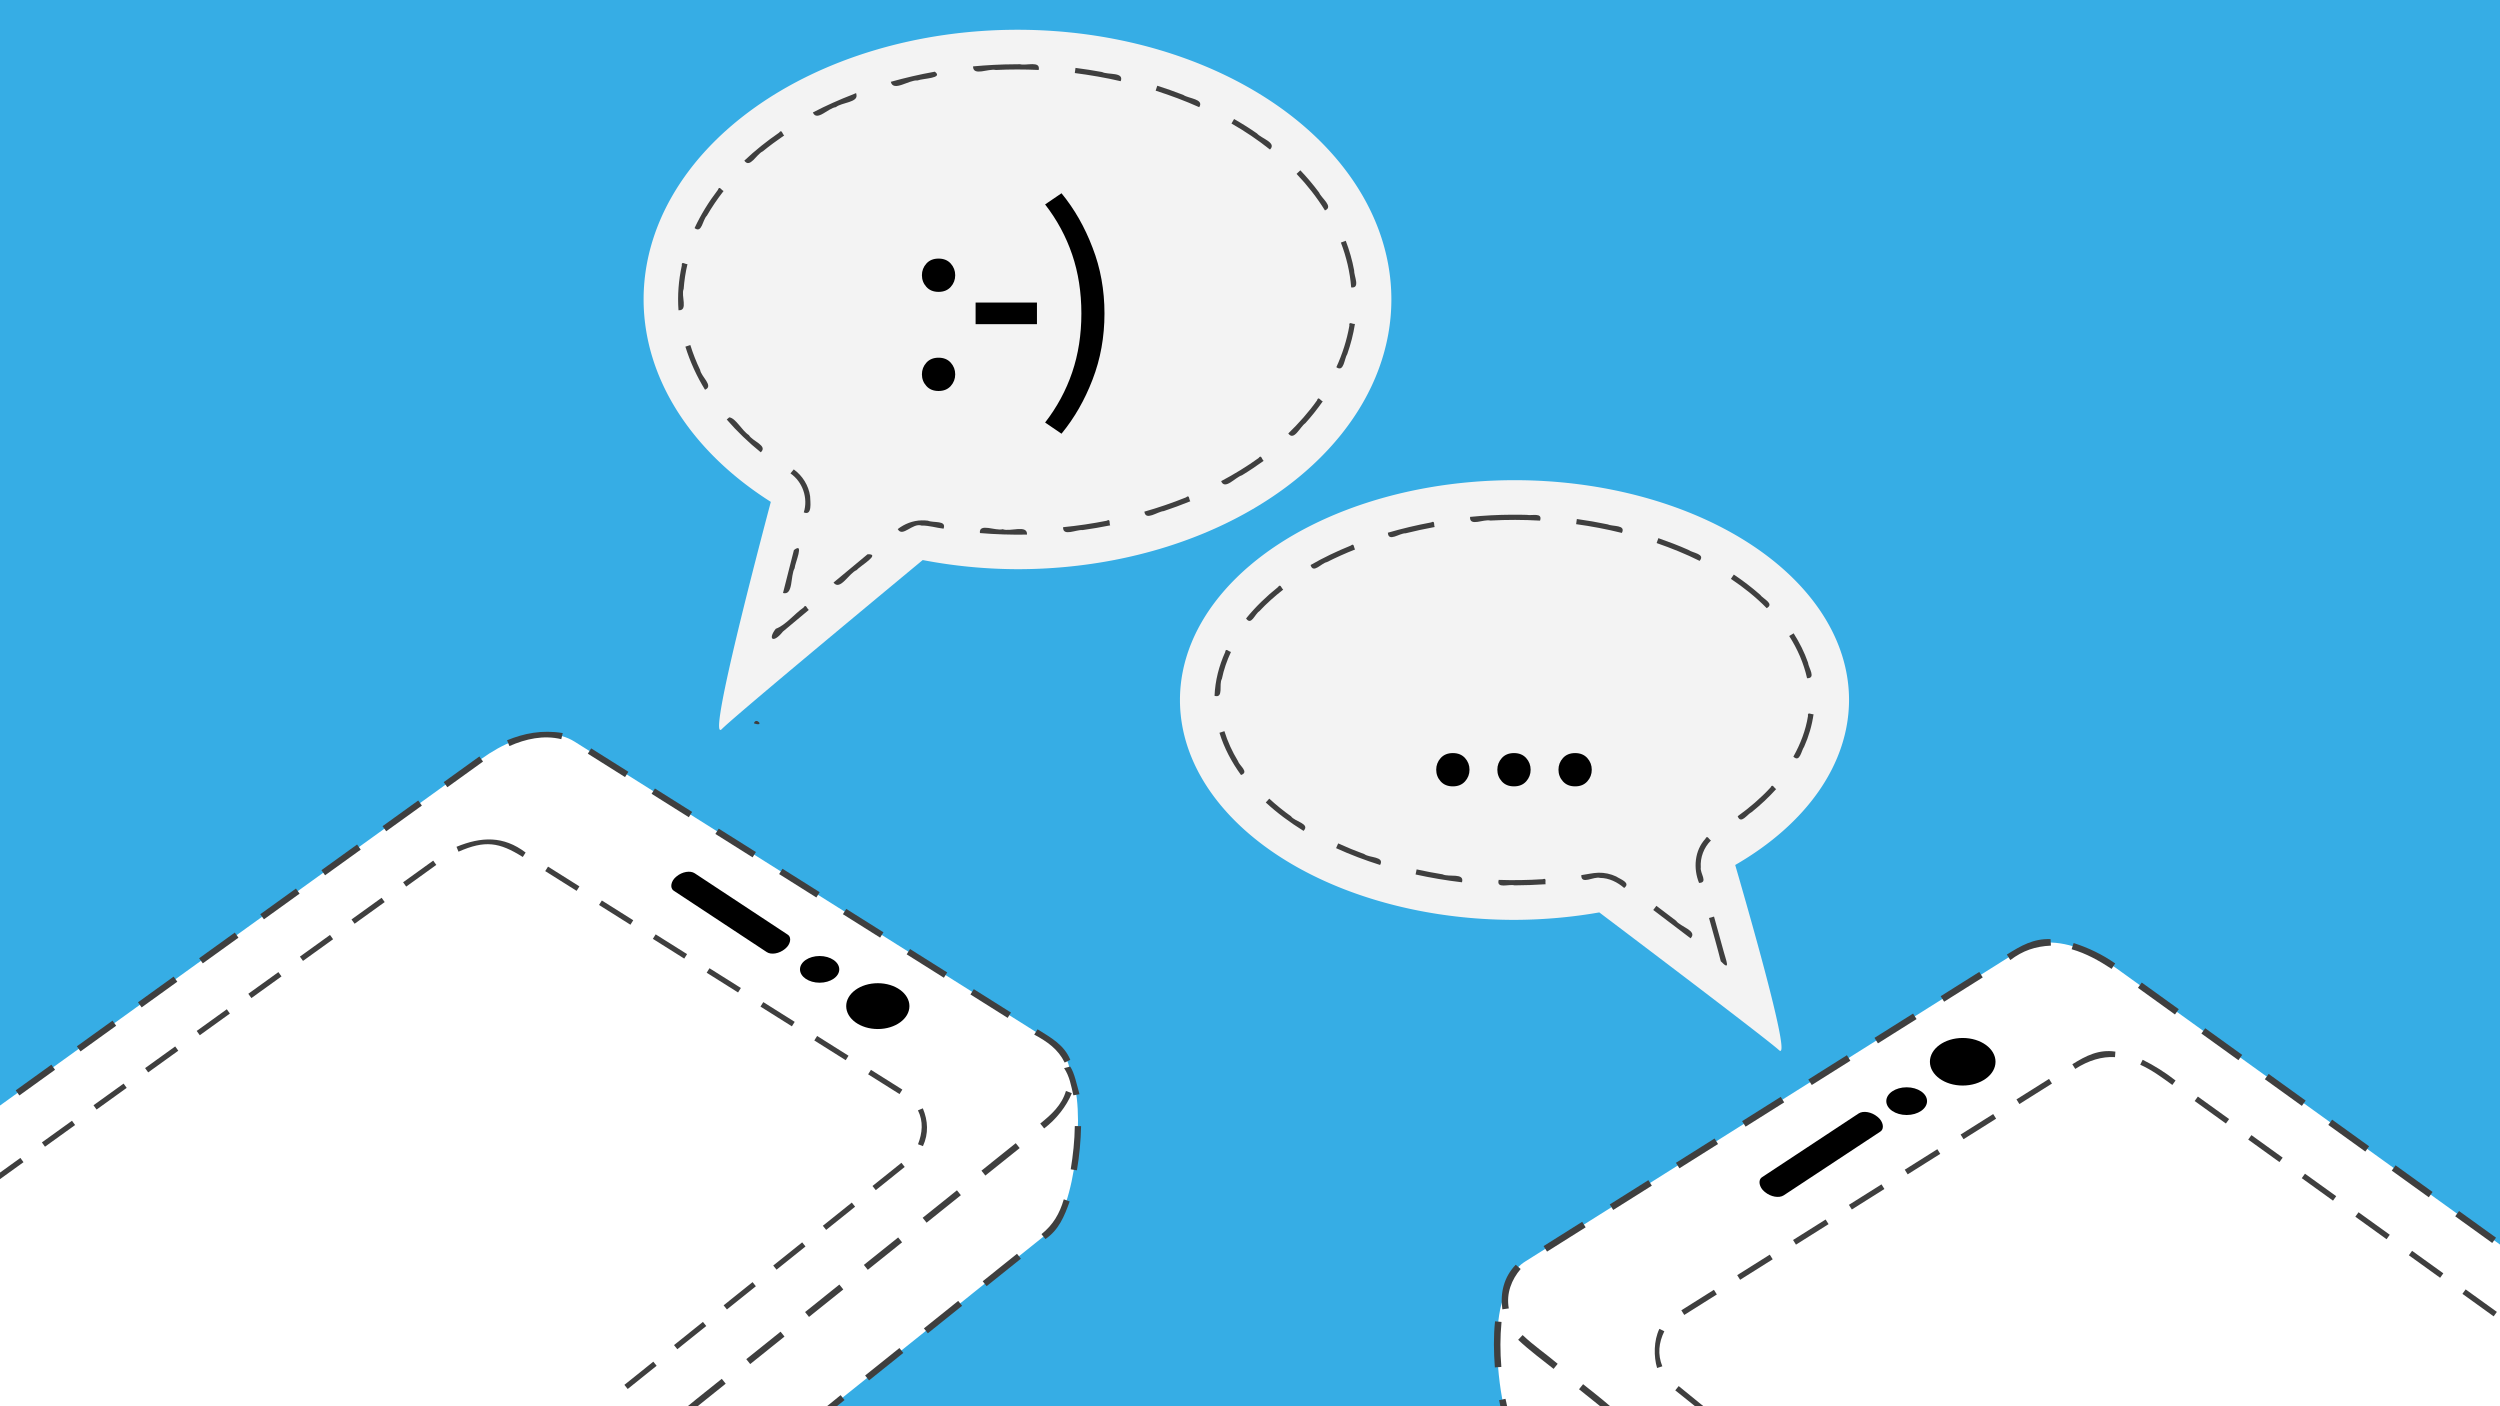
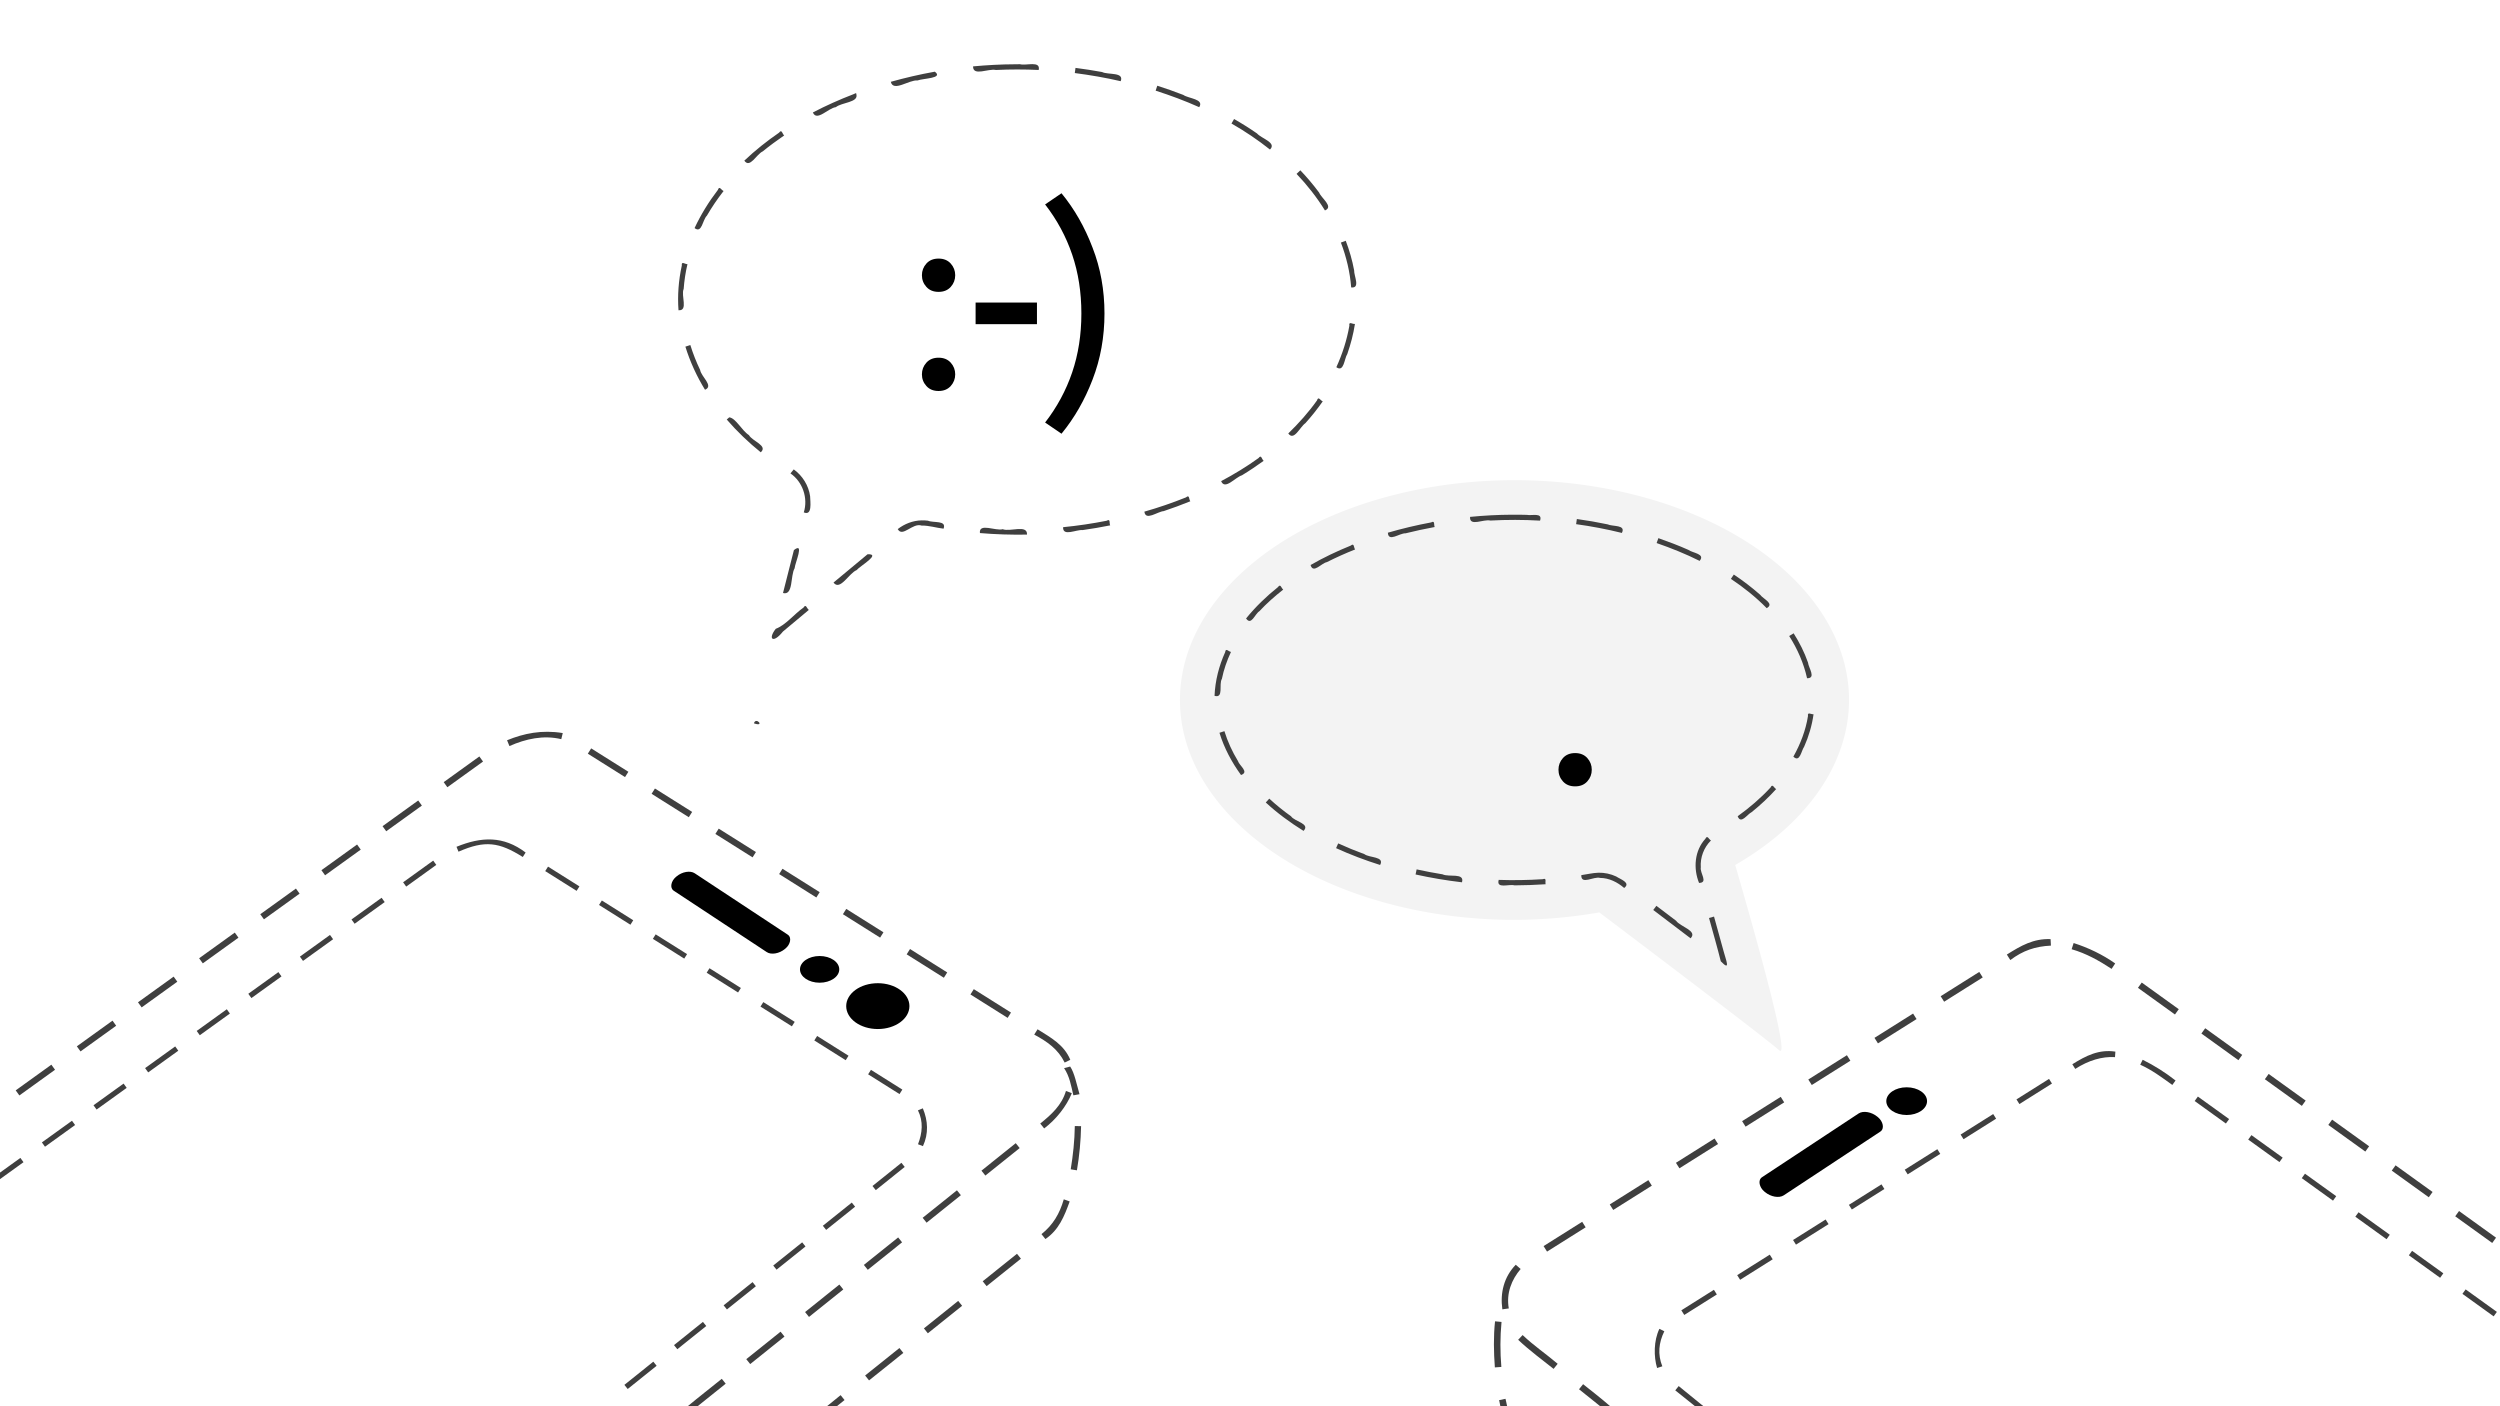
<svg xmlns="http://www.w3.org/2000/svg" xmlns:ns1="http://www.inkscape.org/namespaces/inkscape" xmlns:ns2="http://sodipodi.sourceforge.net/DTD/sodipodi-0.dtd" width="1920" height="1080" viewBox="0 0 1920 1080" id="svg2" version="1.1" ns1:version="0.91 r13725" ns2:docname="telegram-header-clean.svg">
  <defs id="defs4" />
  <ns2:namedview id="base" pagecolor="#ffffff" bordercolor="#666666" borderopacity="1.0" ns1:pageopacity="0.0" ns1:pageshadow="2" ns1:zoom="0.125" ns1:cx="1297.9871" ns1:cy="537.71621" ns1:document-units="px" ns1:current-layer="layer2" showgrid="false" units="px" ns1:object-nodes="true" ns1:window-width="1861" ns1:window-height="1176" ns1:window-x="59" ns1:window-y="24" ns1:window-maximized="1" ns1:snap-global="false" />
  <g ns1:groupmode="layer" id="layer2" ns1:label="Layer 1">
-     <rect transform="translate(0,27.638)" style="display:inline;color:#000000;clip-rule:nonzero;overflow:visible;visibility:visible;opacity:1;isolation:auto;mix-blend-mode:normal;color-interpolation:sRGB;color-interpolation-filters:linearRGB;solid-color:#000000;solid-opacity:1;fill:#36ade5;fill-opacity:1;fill-rule:evenodd;stroke:none;stroke-width:2;stroke-linecap:square;stroke-linejoin:miter;stroke-miterlimit:4;stroke-dasharray:16, 16;stroke-dashoffset:0;stroke-opacity:1;color-rendering:auto;image-rendering:auto;shape-rendering:auto;text-rendering:auto;enable-background:accumulate" id="rect4147" width="1920" height="1080" x="0" y="-27.638" ns1:export-xdpi="45" ns1:export-ydpi="45" />
    <g id="g4526">
-       <path id="path4756" d="M 781.428 22.857 A 287.143 207.143 0 0 0 494.285 230 A 287.143 207.143 0 0 0 591.99 385.438 C 573.578 455.047 544.261 570.024 554.285 560 C 563.551 550.734 649.214 479.409 708.645 430.115 A 287.143 207.143 0 0 0 781.428 437.143 A 287.143 207.143 0 0 0 1068.572 230 A 287.143 207.143 0 0 0 781.428 22.857 z " style="color:#000000;clip-rule:nonzero;display:inline;overflow:visible;visibility:visible;opacity:1;isolation:auto;mix-blend-mode:normal;color-interpolation:sRGB;color-interpolation-filters:linearRGB;solid-color:#000000;solid-opacity:1;fill:#f3f3f3;fill-opacity:1;fill-rule:evenodd;stroke:none;stroke-width:4;stroke-linecap:square;stroke-linejoin:miter;stroke-miterlimit:4;stroke-dasharray:32, 32;stroke-dashoffset:0;stroke-opacity:1;color-rendering:auto;image-rendering:auto;shape-rendering:auto;text-rendering:auto;enable-background:accumulate" />
      <path d="m 733.599,287.495 q 0,5.151 -3.434,8.967 -3.434,3.816 -9.348,3.816 -5.914,0 -9.348,-3.816 -3.434,-3.816 -3.434,-8.967 0,-5.151 3.434,-8.967 3.434,-3.816 9.348,-3.816 5.914,0 9.348,3.816 3.434,3.816 3.434,8.967 z m 0,-76.12 q 0,5.151 -3.434,8.967 -3.434,3.816 -9.348,3.816 -5.914,0 -9.348,-3.816 -3.434,-3.816 -3.434,-8.967 0,-5.151 3.434,-8.967 3.434,-3.816 9.348,-3.816 5.914,0 9.348,3.816 3.434,3.816 3.434,8.967 z" style="font-style:normal;font-variant:normal;font-weight:normal;font-stretch:normal;font-size:medium;line-height:125%;font-family:Ubuntu;-inkscape-font-specification:Ubuntu;letter-spacing:0px;word-spacing:0px;fill:#000000;fill-opacity:1;stroke:none;stroke-width:1px;stroke-linecap:butt;stroke-linejoin:miter;stroke-opacity:1" id="path4456" ns1:connector-curvature="0" />
      <path d="m 749.261,232.361 47.122,0 0,16.598 -47.122,0 0,-16.598 z" style="font-style:normal;font-variant:normal;font-weight:normal;font-stretch:normal;font-size:medium;line-height:125%;font-family:Ubuntu;-inkscape-font-specification:Ubuntu;letter-spacing:0px;word-spacing:0px;fill:#000000;fill-opacity:1;stroke:none;stroke-width:1px;stroke-linecap:butt;stroke-linejoin:miter;stroke-opacity:1" id="path4458" ns1:connector-curvature="0" />
      <path d="m 830.499,240.755 q 0,-24.419 -7.059,-45.214 -7.059,-20.795 -20.795,-38.537 l 12.591,-8.585 q 14.881,18.124 23.847,41.78 9.157,23.466 9.157,50.556 0,27.09 -9.157,50.747 -8.967,23.466 -23.847,41.589 l -12.591,-8.585 q 13.736,-17.742 20.795,-38.537 7.059,-20.795 7.059,-45.214 z" style="font-style:normal;font-variant:normal;font-weight:normal;font-stretch:normal;font-size:medium;line-height:125%;font-family:Ubuntu;-inkscape-font-specification:Ubuntu;letter-spacing:0px;word-spacing:0px;fill:#000000;fill-opacity:1;stroke:none;stroke-width:1px;stroke-linecap:butt;stroke-linejoin:miter;stroke-opacity:1" id="path4460" ns1:connector-curvature="0" />
      <path style="color:#000000;font-style:normal;font-variant:normal;font-weight:normal;font-stretch:normal;font-size:medium;line-height:normal;font-family:sans-serif;text-indent:0;text-align:start;text-decoration:none;text-decoration-line:none;text-decoration-style:solid;text-decoration-color:#000000;letter-spacing:normal;word-spacing:normal;text-transform:none;direction:ltr;block-progression:tb;writing-mode:lr-tb;baseline-shift:baseline;text-anchor:start;white-space:normal;clip-rule:nonzero;display:inline;overflow:visible;visibility:visible;opacity:1;isolation:auto;mix-blend-mode:normal;color-interpolation:sRGB;color-interpolation-filters:linearRGB;solid-color:#000000;solid-opacity:1;fill:#3f3f3f;fill-opacity:1;fill-rule:evenodd;stroke:none;stroke-width:4;stroke-linecap:square;stroke-linejoin:miter;stroke-miterlimit:4;stroke-dasharray:32, 32;stroke-dashoffset:0;stroke-opacity:1;color-rendering:auto;image-rendering:auto;shape-rendering:auto;text-rendering:auto;enable-background:accumulate" d="m 779.447,49.365 c -10.73,0.03 -21.451,0.639 -32.135,1.615 -0.101,7.889 11.847,1.435 17.554,2.775 10.944,-0.533 21.915,-0.54 32.86,-0.011 1.579,-7.381 -9.566,-3.098 -14.318,-4.418 -1.269,0.085 -2.754,-0.058 -3.961,0.039 z m 45.992,6.738 c 11.839,1.541 23.622,3.559 35.254,6.26 2.871,-7.258 -9.739,-4.718 -14.301,-7.051 -6.772,-1.245 -13.58,-2.275 -20.406,-3.172 -0.182,1.321 -0.365,2.642 -0.547,3.963 z M 717.43,55.143 c -11.214,2.018 -22.319,4.619 -33.295,7.676 1.889,8.103 14.057,-1.661 20.57,-1.041 4.414,-1.674 20.085,-1.554 13.261,-6.728 l -0.537,0.094 z m 170.105,14.494 c 11.368,3.638 22.573,7.804 33.467,12.688 3.972,-6.379 -8.073,-6.508 -12.274,-9.449 -6.561,-2.58 -13.233,-4.87 -19.941,-7.037 -0.417,1.266 -0.835,2.533 -1.252,3.799 z m -232.072,2.713 c -10.638,4.097 -21.076,8.729 -31.176,14.02 2.983,7.256 11.761,-3.362 17.639,-4.077 4.617,-3.694 17.304,-3.569 15.798,-9.657 0.078,-2.006 -1.383,-0.477 -2.262,-0.285 z M 945.781,94.875 c 10.349,5.886 20.236,12.58 29.559,19.984 5.456,-5.313 -6.618,-8.462 -9.955,-12.37 -5.705,-3.952 -11.587,-7.654 -17.619,-11.087 -0.662,1.158 -1.323,2.315 -1.985,3.473 z m -347.463,7.02 c -9.412,6.484 -18.393,13.614 -26.681,21.488 4.344,6.236 9.281,-4.982 14.235,-7.172 5.249,-4.342 10.792,-8.31 16.384,-12.193 -1.469,-1.054 -1.739,-5.178 -3.938,-2.122 z m 397.438,31.652 c 8.194,8.586 15.56,17.979 21.808,28.074 6.913,-2.822 -2.68,-9.309 -4.464,-13.707 -4.464,-5.991 -9.276,-11.725 -14.446,-17.119 -0.966,0.917 -1.932,1.834 -2.898,2.752 z m -444.426,12.303 c -6.981,9.097 -13.04,18.916 -17.898,29.306 5.696,4.432 6.097,-6.301 9.455,-9.51 3.827,-6.612 8.134,-12.943 12.836,-18.963 -1.718,-0.561 -3.219,-4.407 -4.393,-0.834 z m 478.469,40.439 c 4.217,11.041 6.992,22.659 7.904,34.453 7.257,0.837 2.128,-8.691 2.263,-13.175 -1.441,-7.73 -3.626,-15.319 -6.425,-22.666 -1.248,0.463 -2.495,0.926 -3.743,1.388 z m -506.166,17.627 c -2.465,11.252 -3.394,22.86 -2.542,34.354 7.697,0.565 1.717,-11.202 3.967,-16.367 0.475,-6.412 1.427,-12.791 2.918,-19.047 -1.794,0.203 -4.761,-2.679 -4.343,1.06 z m 512.691,46.225 c -1.92,10.998 -5.367,21.711 -10.008,31.859 5.892,4.243 6.014,-6.449 8.435,-10.195 2.603,-7.484 4.63,-15.182 5.84,-23.015 -1.778,0.322 -4.925,-2.349 -4.268,1.351 z m -509.947,16.086 c 3.597,11.612 8.709,22.744 15.064,33.101 7.001,-2.859 -2.965,-9.979 -3.745,-15.243 -2.991,-6.161 -5.483,-12.562 -7.518,-19.101 -1.267,0.414 -2.535,0.828 -3.802,1.243 z m 485.082,41.293 c -6.504,9.157 -14.027,17.55 -22.065,25.381 4.431,6.147 8.984,-5.106 13.138,-7.892 4.792,-5.306 9.233,-10.927 13.344,-16.776 -1.734,-0.514 -3.339,-4.317 -4.416,-0.713 z m -453.318,14.689 c 7.931,9.151 16.696,17.576 26.133,25.164 5.703,-5.157 -6.583,-8.525 -9.079,-13.199 -5.41,-3.4 -10.095,-13.126 -15.152,-13.658 l -1.086,0.966 -0.816,0.726 z m 408.424,29.584 c -9.142,6.572 -18.773,12.446 -28.719,17.717 2.839,7.177 10.853,-2.991 15.969,-4.483 5.723,-3.455 11.247,-7.226 16.685,-11.112 -1.468,-1.054 -1.737,-5.178 -3.935,-2.123 z m -359.49,11.789 c 9.417,6.468 13.665,19.068 10.232,29.939 6.706,2.821 4.977,-7.989 4.863,-12.412 -1.133,-8.227 -5.851,-15.776 -12.564,-20.623 -0.844,1.032 -1.687,2.064 -2.531,3.096 z m 303.773,18.408 c -10.458,4.201 -21.132,7.868 -31.971,10.957 0.921,7.353 9.908,0.006 14.871,-0.421 6.898,-2.268 13.688,-4.846 20.426,-7.547 -1.179,-1.37 -0.471,-5.442 -3.326,-2.989 z m -60.949,17.945 c -11.06,2.179 -22.224,3.84 -33.443,4.946 -0.336,7.451 10.037,1.709 15.089,2.208 7.062,-0.977 14.086,-2.212 21.077,-3.607 -0.909,-1.561 0.532,-5.437 -2.723,-3.547 z m -142.158,-0.295 c -6.624,0.153 -13.071,2.655 -18.285,6.7 3.65,6.766 11.433,-5.09 18.348,-2.699 5.711,-0.108 11.21,1.738 16.85,2.383 2.537,-6.672 -7.728,-4.248 -11.971,-6.128 -1.637,-0.22 -3.291,-0.304 -4.942,-0.256 z m 44.842,9.754 c 12.019,1.012 24.092,1.394 36.152,1.189 0.479,-8.086 -13.078,-1.87 -18.676,-4.174 -5.127,1.648 -18.462,-5.154 -17.476,2.985 z m -142.867,13.082 c -2.838,10.976 -5.619,21.967 -8.371,32.965 8.051,2.138 5.552,-13.31 8.924,-19.025 0.235,-3.953 7.866,-20.568 -0.553,-13.94 z m 56.572,3.193 c -8.716,7.245 -17.438,14.485 -26.15,21.732 5.008,6.715 11.913,-7.254 17.748,-9.55 2.522,-3.167 19.276,-12.615 8.402,-12.182 z m -49.195,40.945 c -7.205,5.005 -13.617,13.431 -21.316,16.301 -6.282,7.981 -2.058,11.619 5.52,2.123 6.632,-5.547 13.264,-11.092 19.895,-16.639 -1.551,-0.925 -2.167,-5.013 -4.1,-1.785 z m -38.08,88.9 c 8.823,3.145 1.551,-5.364 0,0 z" id="path4858" ns1:connector-curvature="0" />
    </g>
    <g id="g4533">
      <path ns1:connector-curvature="0" style="color:#000000;clip-rule:nonzero;display:inline;overflow:visible;visibility:visible;opacity:1;isolation:auto;mix-blend-mode:normal;color-interpolation:sRGB;color-interpolation-filters:linearRGB;solid-color:#000000;solid-opacity:1;fill:#f3f3f3;fill-opacity:1;fill-rule:evenodd;stroke:none;stroke-width:4;stroke-linecap:square;stroke-linejoin:miter;stroke-miterlimit:4;stroke-dasharray:32, 32;stroke-dashoffset:0;stroke-opacity:1;color-rendering:auto;image-rendering:auto;shape-rendering:auto;text-rendering:auto;enable-background:accumulate" d="m 1163.135,368.777 a 256.927,168.84 0 0 1 256.927,168.84 256.927,168.84 0 0 1 -87.424,126.696 c 16.474,56.738 42.707,150.455 33.737,142.284 -8.291,-7.552 -84.94,-65.689 -138.116,-105.868 a 256.927,168.84 0 0 1 -65.124,5.728 A 256.927,168.84 0 0 1 906.207,537.617 256.927,168.84 0 0 1 1163.135,368.777 Z" id="path4767" />
-       <path d="m 1128.578,591.147 q 0,5.151 -3.434,8.967 -3.434,3.816 -9.348,3.816 -5.914,0 -9.348,-3.816 -3.434,-3.816 -3.434,-8.967 0,-5.151 3.434,-8.967 3.434,-3.816 9.348,-3.816 5.914,0 9.348,3.816 3.434,3.816 3.434,8.967 z" style="font-style:normal;font-variant:normal;font-weight:normal;font-stretch:normal;font-size:medium;line-height:125%;font-family:Ubuntu;-inkscape-font-specification:Ubuntu;letter-spacing:0px;word-spacing:0px;fill:#000000;fill-opacity:1;stroke:none;stroke-width:1px;stroke-linecap:butt;stroke-linejoin:miter;stroke-opacity:1" id="path4463" ns1:connector-curvature="0" />
-       <path d="m 1175.527,591.147 q 0,5.151 -3.434,8.967 -3.434,3.816 -9.348,3.816 -5.914,0 -9.348,-3.816 -3.434,-3.816 -3.434,-8.967 0,-5.151 3.434,-8.967 3.434,-3.816 9.348,-3.816 5.914,0 9.348,3.816 3.434,3.816 3.434,8.967 z" style="font-style:normal;font-variant:normal;font-weight:normal;font-stretch:normal;font-size:medium;line-height:125%;font-family:Ubuntu;-inkscape-font-specification:Ubuntu;letter-spacing:0px;word-spacing:0px;fill:#000000;fill-opacity:1;stroke:none;stroke-width:1px;stroke-linecap:butt;stroke-linejoin:miter;stroke-opacity:1" id="path4465" ns1:connector-curvature="0" />
+       <path d="m 1128.578,591.147 z" style="font-style:normal;font-variant:normal;font-weight:normal;font-stretch:normal;font-size:medium;line-height:125%;font-family:Ubuntu;-inkscape-font-specification:Ubuntu;letter-spacing:0px;word-spacing:0px;fill:#000000;fill-opacity:1;stroke:none;stroke-width:1px;stroke-linecap:butt;stroke-linejoin:miter;stroke-opacity:1" id="path4463" ns1:connector-curvature="0" />
      <path d="m 1222.476,591.147 q 0,5.151 -3.434,8.967 -3.434,3.816 -9.348,3.816 -5.914,0 -9.348,-3.816 -3.434,-3.816 -3.434,-8.967 0,-5.151 3.434,-8.967 3.434,-3.816 9.348,-3.816 5.914,0 9.348,3.816 3.434,3.816 3.434,8.967 z" style="font-style:normal;font-variant:normal;font-weight:normal;font-stretch:normal;font-size:medium;line-height:125%;font-family:Ubuntu;-inkscape-font-specification:Ubuntu;letter-spacing:0px;word-spacing:0px;fill:#000000;fill-opacity:1;stroke:none;stroke-width:1px;stroke-linecap:butt;stroke-linejoin:miter;stroke-opacity:1" id="path4467" ns1:connector-curvature="0" />
      <path style="color:#000000;font-style:normal;font-variant:normal;font-weight:normal;font-stretch:normal;font-size:medium;line-height:normal;font-family:sans-serif;text-indent:0;text-align:start;text-decoration:none;text-decoration-line:none;text-decoration-style:solid;text-decoration-color:#000000;letter-spacing:normal;word-spacing:normal;text-transform:none;direction:ltr;block-progression:tb;writing-mode:lr-tb;baseline-shift:baseline;text-anchor:start;white-space:normal;clip-rule:nonzero;display:inline;overflow:visible;visibility:visible;opacity:1;isolation:auto;mix-blend-mode:normal;color-interpolation:sRGB;color-interpolation-filters:linearRGB;solid-color:#000000;solid-opacity:1;fill:#3f3f3f;fill-opacity:1;fill-rule:evenodd;stroke:none;stroke-width:4;stroke-linecap:square;stroke-linejoin:miter;stroke-miterlimit:4;stroke-dasharray:32, 32;stroke-dashoffset:0;stroke-opacity:1;color-rendering:auto;image-rendering:auto;shape-rendering:auto;text-rendering:auto;enable-background:accumulate" d="m 1161.152,395.291 c -10.734,0.048 -21.465,0.627 -32.147,1.678 -0.602,7.807 10.525,1.497 15.561,2.82 12.722,-0.695 25.477,-0.687 38.196,0.064 2.168,-6.492 -6.194,-3.614 -10.202,-4.438 -3.824,-0.106 -7.67,-0.178 -11.409,-0.124 z m 49.307,7.27 c 11.824,1.633 23.56,3.862 35.146,6.731 3.275,-6.482 -7.013,-4.728 -11.01,-6.607 -7.806,-1.642 -15.673,-2.992 -23.575,-4.085 -0.187,1.32 -0.374,2.641 -0.561,3.961 z m -111.342,-1.354 c -11.199,2.082 -22.291,4.728 -33.23,7.903 0.354,7.529 8.947,0.252 13.536,0.485 7.415,-1.878 14.9,-3.43 22.416,-4.841 -0.835,-1.695 0.436,-5.274 -2.721,-3.547 z m 173.166,15.854 c 11.26,3.917 22.346,8.372 33.021,13.691 4.606,-5.422 -5.195,-5.947 -8.61,-8.444 -7.543,-3.36 -15.271,-6.286 -23.062,-9.016 -0.45,1.256 -0.899,2.512 -1.349,3.768 z m -234.922,1.957 c -10.592,4.286 -20.94,9.206 -30.841,14.917 1.985,6.986 8.201,-1.412 12.516,-2.225 7.073,-3.565 14.307,-6.81 21.674,-9.719 -1.14,-1.516 -0.566,-5.258 -3.349,-2.973 z m 291.965,25.551 c 9.867,6.586 19.186,14.041 27.508,22.506 6.167,-3.51 -2.745,-7.047 -5.072,-10.33 -6.368,-5.62 -13.129,-10.792 -20.201,-15.494 -0.745,1.106 -1.49,2.212 -2.235,3.318 z m -347.852,6.326 c -8.972,7.148 -17.257,15.177 -24.498,24.082 4.023,5.775 6.647,-3.322 10.193,-5.552 5.655,-6.017 11.829,-11.54 18.345,-16.609 -1.516,-1.133 -2.011,-4.897 -4.04,-1.921 z m 392.625,37.57 c 6.363,9.935 11.158,20.899 13.724,32.43 7.197,0.064 1.135,-7.96 0.719,-12.037 -2.76,-7.903 -6.548,-15.422 -11.034,-22.482 -1.137,0.696 -2.273,1.393 -3.41,2.089 z M 940.92,500.875 c -4.758,10.542 -7.69,21.959 -8.155,33.535 7.289,2.071 3.084,-8.832 5.645,-13.057 1.454,-7.147 3.898,-14.067 6.977,-20.67 -1.869,-0.291 -4.071,-3.391 -4.467,0.191 z m 447.613,49.057 c -1.744,10.988 -5.814,21.502 -11.228,31.186 5.05,4.791 5.997,-4.411 8.296,-7.671 3.522,-7.916 6.012,-16.309 7.204,-24.896 -1.884,0.215 -4.816,-2.167 -4.272,1.381 z M 936.543,562.779 c 3.579,11.675 9.396,22.58 16.563,32.437 6.531,-2.288 -1.193,-6.972 -2.421,-10.868 -4.363,-7.144 -7.869,-14.817 -10.342,-22.818 -1.267,0.416 -2.533,0.832 -3.8,1.248 z m 423.256,41.99 c -7.608,8.236 -16.167,15.558 -25.264,22.098 2.465,6.547 7.235,-1.445 10.787,-3.191 6.701,-5.388 13.003,-11.279 18.768,-17.661 -1.676,-0.87 -2.773,-4.513 -4.291,-1.247 z m -387.684,11.545 c 8.897,8.227 18.719,15.408 28.996,21.811 5.452,-5.57 -6.909,-7.153 -9.567,-11.192 -5.844,-4.184 -11.453,-8.703 -16.737,-13.578 -0.897,0.986 -1.794,1.973 -2.691,2.959 z m 337.607,27.887 c -8.358,9.088 -9.375,22.76 -4.855,33.887 7.306,-0.155 0.551,-7.5 1.345,-11.91 -0.554,-7.604 2.37,-15.358 7.804,-20.705 -1.676,-0.889 -2.744,-4.523 -4.294,-1.271 z m -283.621,7.176 c 10.986,5.011 22.295,9.31 33.817,12.918 3.677,-6.659 -8.155,-5.331 -12.043,-8.309 -6.819,-2.49 -13.536,-5.255 -20.144,-8.261 -0.544,1.217 -1.087,2.435 -1.631,3.652 z m 61.047,20.219 c 11.775,2.591 23.675,4.603 35.648,6.012 2.239,-7.561 -10.141,-3.737 -14.871,-6.12 -6.688,-1.056 -13.33,-2.379 -19.948,-3.807 -0.276,1.305 -0.553,2.609 -0.829,3.914 z m 140.482,-1.357 c -4.45,0.139 -8.794,1.256 -13.191,1.858 -0.255,7.842 9.523,0.714 14.471,2.149 6.904,0.03 13.312,3.291 18.451,7.712 5.384,-4.043 -2.944,-6.682 -6.14,-8.832 -4.231,-1.986 -8.918,-2.984 -13.591,-2.888 z m -42.805,4.98 c -11.256,0.715 -22.546,0.926 -33.818,0.527 -2.062,7.218 8.027,2.953 12.096,4.213 7.989,-0.036 15.972,-0.349 23.944,-0.859 -0.599,-1.795 1.142,-5.167 -2.222,-3.881 z m 84.861,23.641 c 9.572,7.235 19.122,14.494 28.67,21.76 5.739,-5.772 -8.003,-8.893 -11.098,-13.462 -5.043,-3.839 -10.106,-7.658 -15.159,-11.487 -0.804,1.063 -1.608,2.126 -2.412,3.19 z m 42.832,6.145 c 2.995,10.855 6.589,23.362 9.046,33.261 8.096,8.459 3.717,-1.553 2.321,-7.145 -2.467,-9.073 -4.992,-18.13 -7.514,-27.188 -1.284,0.357 -2.569,0.715 -3.853,1.072 z" id="path4863" ns1:connector-curvature="0" />
    </g>
    <g id="g4540">
      <path id="path4881" d="M 420.645 563.768 C 404.19 563.442 385.744 571.256 369.729 582.789 L 0 849.053 L 0 934.768 L 0 1080 L 531.879 1080 L 638.814 1080 L 805.881 946.088 C 825.568 930.308 834.804 849.639 822.043 823.984 C 820.902 814.165 815.716 805.212 806.918 799.676 L 441.432 569.674 C 435.19 565.746 428.124 563.916 420.645 563.768 z " style="color:#000000;clip-rule:nonzero;display:inline;overflow:visible;visibility:visible;opacity:1;isolation:auto;mix-blend-mode:normal;color-interpolation:sRGB;color-interpolation-filters:linearRGB;solid-color:#000000;solid-opacity:1;fill:#ffffff;fill-opacity:1;fill-rule:evenodd;stroke:none;stroke-width:4.822;stroke-linecap:square;stroke-linejoin:miter;stroke-miterlimit:4;stroke-dasharray:28.932, 28.932;stroke-dashoffset:0;stroke-opacity:1;color-rendering:auto;image-rendering:auto;shape-rendering:auto;text-rendering:auto;enable-background:accumulate" />
      <path id="path4481" d="m 817.22,820.312 c 4.299,6.555 5.377,13.448 7.108,20.899 l 4.746,-0.852 c -2.184,-7.432 -3.857,-16.436 -7.186,-21.258 z m 8.233,44.491 c -0.151,11.142 -1.343,22.244 -3.137,33.232 l 4.76,0.775 c 1.906,-11.205 2.979,-22.551 3.2,-33.914 z m -8.465,56.275 c -3.19,11.022 -8.202,19.59 -17.129,26.746 l 3.016,3.764 c 10.317,-6.92 14.578,-17.621 18.647,-28.869 z m -35.941,41.826 c -9.084,7.279 -18.524,14.847 -26.338,21.111 l 3.016,3.762 c 9.085,-7.278 18.521,-14.851 26.338,-21.111 z m -45.15,36.189 c -8.779,7.038 -17.559,14.074 -26.338,21.111 l 3.016,3.762 c 8.779,-7.037 17.559,-14.072 26.338,-21.109 z m -45.15,36.191 c -8.779,7.037 -17.559,14.072 -26.338,21.109 l 3.016,3.764 c 8.779,-7.038 17.559,-14.074 26.338,-21.111 z m -45.15,36.189 c -3.524,2.822 -7.02,5.68 -10.525,8.525 l 7.598,0 c 1.981,-1.588 3.962,-3.176 5.943,-4.764 z" style="color:#000000;font-style:normal;font-variant:normal;font-weight:normal;font-stretch:normal;font-size:medium;line-height:normal;font-family:sans-serif;text-indent:0;text-align:start;text-decoration:none;text-decoration-line:none;text-decoration-style:solid;text-decoration-color:#000000;letter-spacing:normal;word-spacing:normal;text-transform:none;direction:ltr;block-progression:tb;writing-mode:lr-tb;baseline-shift:baseline;text-anchor:start;white-space:normal;clip-rule:nonzero;display:inline;overflow:visible;visibility:visible;opacity:1;isolation:auto;mix-blend-mode:normal;color-interpolation:sRGB;color-interpolation-filters:linearRGB;solid-color:#000000;solid-opacity:1;fill:#3f3f3f;fill-opacity:1;fill-rule:evenodd;stroke:none;stroke-width:4.822;stroke-linecap:square;stroke-linejoin:miter;stroke-miterlimit:4;stroke-dasharray:28.932, 28.932;stroke-dashoffset:0;stroke-opacity:1;color-rendering:auto;image-rendering:auto;shape-rendering:auto;text-rendering:auto;enable-background:accumulate" ns1:connector-curvature="0" ns2:nodetypes="ccccccccccccccccccccccccccccccccccc" />
      <ellipse ry="10.254" rx="15.079" cy="744.471" cx="629.473" id="path4773" style="color:#000000;clip-rule:nonzero;display:inline;overflow:visible;visibility:visible;opacity:1;isolation:auto;mix-blend-mode:normal;color-interpolation:sRGB;color-interpolation-filters:linearRGB;solid-color:#000000;solid-opacity:1;fill:#000000;fill-opacity:1;fill-rule:evenodd;stroke:none;stroke-width:4;stroke-linecap:square;stroke-linejoin:miter;stroke-miterlimit:4;stroke-dasharray:48, 48;stroke-dashoffset:0;stroke-opacity:1;color-rendering:auto;image-rendering:auto;shape-rendering:auto;text-rendering:auto;enable-background:accumulate" />
      <ellipse ry="17.602" rx="24.278" cy="772.7" cx="674.162" id="path4775" style="color:#000000;clip-rule:nonzero;display:inline;overflow:visible;visibility:visible;opacity:1;isolation:auto;mix-blend-mode:normal;color-interpolation:sRGB;color-interpolation-filters:linearRGB;solid-color:#000000;solid-opacity:1;fill:#000000;fill-opacity:1;fill-rule:evenodd;stroke:none;stroke-width:4;stroke-linecap:square;stroke-linejoin:miter;stroke-miterlimit:4;stroke-dasharray:48, 48;stroke-dashoffset:0;stroke-opacity:1;color-rendering:auto;image-rendering:auto;shape-rendering:auto;text-rendering:auto;enable-background:accumulate" />
      <rect transform="matrix(0.835,0.551,-0.767,0.642,0,0)" ry="10.063" rx="7.373" y="277.496" x="886.461" height="20.921" width="100.3" id="rect4777" style="color:#000000;clip-rule:nonzero;display:inline;overflow:visible;visibility:visible;opacity:1;isolation:auto;mix-blend-mode:normal;color-interpolation:sRGB;color-interpolation-filters:linearRGB;solid-color:#000000;solid-opacity:1;fill:#000000;fill-opacity:1;fill-rule:evenodd;stroke:none;stroke-width:4;stroke-linecap:square;stroke-linejoin:miter;stroke-miterlimit:4;stroke-dasharray:48, 48;stroke-dashoffset:0;stroke-opacity:1;color-rendering:auto;image-rendering:auto;shape-rendering:auto;text-rendering:auto;enable-background:accumulate" />
      <path id="path4473" d="m 389.422,568.517 1.822,4.465 c 12.574,-5.581 26.26,-8.578 39.822,-5.301 l 1.131,-4.688 c -16.071,-2.635 -29.867,0.245 -42.775,5.523 z m 64.6,6.231 -2.568,4.082 c 9.522,5.993 19.05,11.979 28.568,17.979 l 2.568,-4.082 c -9.522,-5.995 -19.043,-11.99 -28.568,-17.979 z m -85.873,6.207 c -9.131,6.575 -18.259,13.155 -27.393,19.727 l 2.818,3.914 c 9.131,-6.575 18.259,-13.155 27.393,-19.727 z m 134.85,24.613 -2.568,4.082 c 9.522,5.994 19.047,11.983 28.568,17.979 l 2.568,-4.082 c -9.522,-5.993 -19.05,-11.979 -28.568,-17.979 z m -181.807,9.203 c -9.131,6.575 -18.259,13.155 -27.393,19.727 l 2.818,3.914 c 9.131,-6.575 18.259,-13.155 27.393,-19.727 z m 230.781,21.617 -2.568,4.082 c 9.522,5.993 19.05,11.979 28.568,17.979 l 2.568,-4.082 c -9.522,-5.994 -19.047,-11.983 -28.568,-17.979 z m -277.738,12.199 c -9.129,6.577 -18.261,13.151 -27.391,19.727 l 2.816,3.914 c 9.131,-6.575 18.259,-13.155 27.393,-19.727 z m 326.713,18.621 -2.568,4.082 c 9.524,5.992 19.049,11.983 28.57,17.979 l 2.568,-4.082 c -9.524,-5.992 -19.049,-11.983 -28.57,-17.979 z m -373.67,15.197 c -9.131,6.573 -18.261,13.149 -27.391,19.725 l 2.816,3.914 c 9.131,-6.575 18.259,-13.155 27.393,-19.727 z m 422.646,15.623 -2.568,4.082 c 9.524,5.992 19.047,11.983 28.568,17.979 l 2.568,-4.082 c -9.524,-5.992 -19.047,-11.983 -28.568,-17.979 z m -469.604,18.193 c -9.131,6.574 -18.261,13.149 -27.391,19.725 l 2.818,3.914 c 9.129,-6.577 18.258,-13.155 27.391,-19.727 z m 518.578,12.627 -2.568,4.082 c 9.526,5.989 19.044,11.989 28.57,17.979 l 2.568,-4.082 c -9.524,-5.992 -19.049,-11.983 -28.57,-17.979 z m -565.535,21.189 c -9.132,6.572 -18.258,13.153 -27.391,19.725 l 2.818,3.914 c 9.131,-6.574 18.258,-13.155 27.391,-19.727 z m 614.512,9.631 -2.568,4.082 c 9.523,5.992 19.043,11.99 28.568,17.979 l 2.568,-4.082 C 766.92,771.657 757.396,765.665 747.875,759.67 Z M 86.406,783.855 c -9.131,6.574 -18.258,13.153 -27.391,19.725 l 2.818,3.914 c 9.129,-6.577 18.262,-13.149 27.391,-19.727 z m 710.443,6.637 -2.568,4.08 c 10.096,5.433 18.322,11.168 23.385,21.48 l 4.33,-2.125 c -4.833,-11.641 -14.884,-16.983 -25.146,-23.436 z M 39.449,817.672 c -9.131,6.574 -18.258,13.153 -27.391,19.725 l 2.818,3.914 c 9.131,-6.574 18.262,-13.149 27.391,-19.727 z M 818.656,837.842 c -3.232,10.965 -11.159,18.151 -19.756,25.035 l 3.016,3.764 c 9.186,-6.916 17.211,-17.11 21.238,-27.059 z m -38.568,40.115 C 771.309,884.995 762.529,892.031 753.75,899.068 l 3.016,3.764 c 8.779,-7.038 17.559,-14.074 26.338,-21.111 z m -45.152,36.191 c -8.779,7.038 -17.559,14.074 -26.338,21.111 l 3.016,3.764 c 8.779,-7.038 17.559,-14.074 26.338,-21.111 z m -45.15,36.191 c -8.78,7.038 -17.565,14.07 -26.34,21.113 l 3.016,3.762 c 8.783,-7.034 17.557,-14.078 26.34,-21.111 z m -45.152,36.191 c -8.777,7.04 -17.563,14.07 -26.338,21.113 l 3.016,3.762 c 8.779,-7.038 17.559,-14.074 26.338,-21.111 z m -45.152,36.191 c -8.779,7.038 -17.559,14.075 -26.338,21.113 l 3.016,3.762 c 8.779,-7.038 17.559,-14.074 26.338,-21.111 z m -45.15,36.191 c -8.7,7.063 -17.583,13.903 -26.186,21.086 l 7.588,0 c 7.205,-5.773 14.407,-11.551 21.613,-17.322 z" style="color:#000000;font-style:normal;font-variant:normal;font-weight:normal;font-stretch:normal;font-size:medium;line-height:normal;font-family:sans-serif;text-indent:0;text-align:start;text-decoration:none;text-decoration-line:none;text-decoration-style:solid;text-decoration-color:#000000;letter-spacing:normal;word-spacing:normal;text-transform:none;direction:ltr;block-progression:tb;writing-mode:lr-tb;baseline-shift:baseline;text-anchor:start;white-space:normal;clip-rule:nonzero;display:inline;overflow:visible;visibility:visible;opacity:1;isolation:auto;mix-blend-mode:normal;color-interpolation:sRGB;color-interpolation-filters:linearRGB;solid-color:#000000;solid-opacity:1;fill:#3f3f3f;fill-opacity:1;fill-rule:evenodd;stroke:none;stroke-width:4.822;stroke-linecap:square;stroke-linejoin:miter;stroke-miterlimit:4;stroke-dasharray:28.933, 28.933;stroke-dashoffset:0;stroke-opacity:1;color-rendering:auto;image-rendering:auto;shape-rendering:auto;text-rendering:auto;enable-background:accumulate" ns1:connector-curvature="0" ns2:nodetypes="cccccccccccccccccccccccccccccccccccccccccccccccccccccccccccccccccccccccccccccccccccccccccccccccccccccccccccccccccccccccc" />
      <path id="path4477" d="m 350.588,650.33 1.539,3.768 c 20.366,-8.928 31.166,-7.382 49.373,4.074 l 2.168,-3.445 c -17.08,-12.934 -33.96,-12.211 -53.08,-4.396 z m -17.885,10.621 c -7.709,5.544 -15.406,11.105 -23.117,16.646 l 2.379,3.303 c 7.706,-5.549 15.413,-11.096 23.117,-16.648 z m 88.186,4.611 -2.166,3.445 c 8.036,5.06 16.074,10.116 24.111,15.174 L 445,680.736 c -8.036,-5.06 -16.074,-10.116 -24.111,-15.174 z m -127.814,23.928 c -7.707,5.548 -15.412,11.1 -23.119,16.648 l 2.379,3.303 c 7.706,-5.55 15.413,-11.096 23.117,-16.648 z m 169.148,2.084 -2.168,3.445 c 8.036,5.059 16.077,10.112 24.111,15.174 l 2.168,-3.445 c -8.037,-5.058 -16.074,-10.116 -24.111,-15.174 z m 41.334,26.012 -2.168,3.445 1.723,1.084 20.666,13.006 1.723,1.084 2.168,-3.445 -1.723,-1.084 -20.666,-13.006 z m -250.113,0.443 c -7.704,5.552 -15.413,11.096 -23.117,16.648 l 2.379,3.303 c 7.705,-5.55 15.41,-11.101 23.117,-16.648 z m 291.447,25.568 -2.168,3.445 1.723,1.084 20.666,13.006 1.723,1.084 2.168,-3.445 -1.723,-1.084 -20.666,-13.006 z m -331.078,2.973 c -7.705,5.55 -15.41,11.101 -23.117,16.648 l 2.379,3.303 c 7.704,-5.552 15.413,-11.096 23.117,-16.648 z m 372.412,23.039 -2.168,3.445 c 8.039,5.055 16.07,10.121 24.111,15.172 l 2.168,-3.443 c -8.036,-5.059 -16.077,-10.112 -24.111,-15.174 z m -412.041,5.5 c -7.706,5.55 -15.413,11.096 -23.117,16.648 l 2.377,3.303 c 7.706,-5.55 15.413,-11.096 23.117,-16.648 z m 453.373,20.512 -2.166,3.445 c 8.036,5.058 16.071,10.117 24.109,15.172 l 2.168,-3.443 c -8.036,-5.06 -16.074,-10.116 -24.111,-15.174 z m -493.004,8.029 c -7.704,5.552 -15.413,11.096 -23.117,16.648 l 2.379,3.301 c 7.709,-5.544 15.406,-11.105 23.117,-16.646 z m 534.338,17.982 -2.168,3.445 c 8.039,5.055 16.07,10.121 24.111,15.172 l 2.168,-3.443 c -8.037,-5.058 -16.074,-10.116 -24.111,-15.174 z M 94.924,832.189 c -7.707,5.548 -15.412,11.1 -23.119,16.648 l 2.379,3.303 C 81.888,846.589 89.597,841.044 97.301,835.492 Z m 613.814,18.998 -3.758,1.562 c 4.282,8.6 3.407,17.336 0.047,26.023 l 3.795,1.469 c 4.438,-9.666 3.919,-19.427 -0.084,-29.055 z m -653.445,9.543 c -7.709,5.544 -15.409,11.101 -23.117,16.646 l 2.377,3.303 c 7.707,-5.548 15.412,-11.1 23.119,-16.648 z m -39.631,28.539 C 10.442,893.031 5.221,896.789 0,900.549 l 0,5.025 c 5.882,-4.22 12.02,-8.662 18.041,-13.002 z m 676.623,3.762 c -7.412,5.936 -14.816,11.881 -22.229,17.816 l 2.545,3.176 c 7.408,-5.941 14.82,-11.877 22.229,-17.818 z m -38.107,30.543 c -7.408,5.941 -14.82,11.877 -22.229,17.818 l 2.545,3.176 c 7.409,-5.941 14.822,-11.877 22.23,-17.818 z m -38.105,30.545 c -7.408,5.941 -14.82,11.877 -22.229,17.818 l 2.545,3.176 c 7.408,-5.941 14.82,-11.877 22.229,-17.818 z m -38.107,30.545 c -7.412,5.936 -14.816,11.881 -22.229,17.816 l 2.545,3.176 c 7.411,-5.937 14.82,-11.877 22.229,-17.816 z m -38.105,30.545 c -7.411,5.937 -14.82,11.877 -22.229,17.816 l 2.545,3.176 c 7.408,-5.941 14.82,-11.877 22.229,-17.818 z m -38.107,30.543 c -7.408,5.941 -14.82,11.877 -22.229,17.818 l 2.545,3.176 c 7.408,-5.941 14.82,-11.877 22.229,-17.818 z" style="color:#000000;font-style:normal;font-variant:normal;font-weight:normal;font-stretch:normal;font-size:medium;line-height:normal;font-family:sans-serif;text-indent:0;text-align:start;text-decoration:none;text-decoration-line:none;text-decoration-style:solid;text-decoration-color:#000000;letter-spacing:normal;word-spacing:normal;text-transform:none;direction:ltr;block-progression:tb;writing-mode:lr-tb;baseline-shift:baseline;text-anchor:start;white-space:normal;clip-rule:nonzero;display:inline;overflow:visible;visibility:visible;opacity:1;isolation:auto;mix-blend-mode:normal;color-interpolation:sRGB;color-interpolation-filters:linearRGB;solid-color:#000000;solid-opacity:1;fill:#3f3f3f;fill-opacity:1;fill-rule:evenodd;stroke:none;stroke-width:4.07;stroke-linecap:square;stroke-linejoin:miter;stroke-miterlimit:4;stroke-dasharray:24.419, 24.419;stroke-dashoffset:0;stroke-opacity:1;color-rendering:auto;image-rendering:auto;shape-rendering:auto;text-rendering:auto;enable-background:accumulate" ns1:connector-curvature="0" ns2:nodetypes="cccccccccccccccccccccccccccccccccccccccccccccccccccccccccccccccccccccccccccccccccccccccccccccccccccccccccccccccccccccccccccccccc" />
    </g>
    <g id="g4549">
      <path id="path4883" d="M 1572.475 723.859 C 1564.713 724.013 1557.378 725.912 1550.9 729.988 L 1171.598 968.686 C 1162.465 974.433 1157.082 983.729 1155.9 993.924 C 1147.66 1010.502 1148.271 1049.19 1154.836 1080 L 1232.961 1080 L 1920 1080 L 1920 1044.775 L 1920 955.82 L 1625.314 743.6 C 1608.694 731.63 1589.551 723.521 1572.475 723.859 z " style="color:#000000;clip-rule:nonzero;display:inline;overflow:visible;visibility:visible;opacity:1;isolation:auto;mix-blend-mode:normal;color-interpolation:sRGB;color-interpolation-filters:linearRGB;solid-color:#000000;solid-opacity:1;fill:#ffffff;fill-opacity:1;fill-rule:evenodd;stroke:none;stroke-width:5.004;stroke-linecap:square;stroke-linejoin:miter;stroke-miterlimit:4;stroke-dasharray:30.026, 30.026;stroke-dashoffset:0;stroke-opacity:1;color-rendering:auto;image-rendering:auto;shape-rendering:auto;text-rendering:auto;enable-background:accumulate" />
      <ellipse transform="scale(-1,1)" style="color:#000000;clip-rule:nonzero;display:inline;overflow:visible;visibility:visible;opacity:1;isolation:auto;mix-blend-mode:normal;color-interpolation:sRGB;color-interpolation-filters:linearRGB;solid-color:#000000;solid-opacity:1;fill:#000000;fill-opacity:1;fill-rule:evenodd;stroke:none;stroke-width:4;stroke-linecap:square;stroke-linejoin:miter;stroke-miterlimit:4;stroke-dasharray:48, 48;stroke-dashoffset:0;stroke-opacity:1;color-rendering:auto;image-rendering:auto;shape-rendering:auto;text-rendering:auto;enable-background:accumulate" id="ellipse4887" cx="-1464.323" cy="845.68" rx="15.649" ry="10.642" />
-       <ellipse transform="scale(-1,1)" style="color:#000000;clip-rule:nonzero;display:inline;overflow:visible;visibility:visible;opacity:1;isolation:auto;mix-blend-mode:normal;color-interpolation:sRGB;color-interpolation-filters:linearRGB;solid-color:#000000;solid-opacity:1;fill:#000000;fill-opacity:1;fill-rule:evenodd;stroke:none;stroke-width:4;stroke-linecap:square;stroke-linejoin:miter;stroke-miterlimit:4;stroke-dasharray:48, 48;stroke-dashoffset:0;stroke-opacity:1;color-rendering:auto;image-rendering:auto;shape-rendering:auto;text-rendering:auto;enable-background:accumulate" id="ellipse4889" cx="-1507.363" cy="815.432" rx="25.196" ry="18.267" />
      <rect style="color:#000000;clip-rule:nonzero;display:inline;overflow:visible;visibility:visible;opacity:1;isolation:auto;mix-blend-mode:normal;color-interpolation:sRGB;color-interpolation-filters:linearRGB;solid-color:#000000;solid-opacity:1;fill:#000000;fill-opacity:1;fill-rule:evenodd;stroke:none;stroke-width:4;stroke-linecap:square;stroke-linejoin:miter;stroke-miterlimit:4;stroke-dasharray:48, 48;stroke-dashoffset:0;stroke-opacity:1;color-rendering:auto;image-rendering:auto;shape-rendering:auto;text-rendering:auto;enable-background:accumulate" id="rect4891" width="104.092" height="21.712" x="-279.382" y="1565.217" rx="7.652" ry="10.443" transform="matrix(-0.835,0.551,0.767,0.642,0,0)" />
      <path id="path4485" d="m 1591.543,817.348 2.25,3.576 c 10.224,-6.572 20.581,-9.649 30.531,-9.057 l 0.291,-4.215 c -12.535,-1.927 -22.514,3.061 -33.072,9.695 z m 54.023,-3.447 -1.869,3.787 c 8.926,4.008 16.763,9.874 24.66,15.559 l 2.467,-3.426 c -7.897,-6.159 -16.283,-11.506 -25.258,-15.92 z m -71.902,14.695 c -8.341,5.25 -16.683,10.498 -25.023,15.748 l 2.25,3.574 c 8.341,-5.247 16.678,-10.503 25.021,-15.746 z m 114.299,13.564 -2.467,3.428 c 7.995,5.761 15.995,11.516 23.99,17.277 l 2.469,-3.428 c -7.999,-5.757 -15.994,-11.52 -23.992,-17.277 z m -157.195,13.432 c -8.34,5.25 -16.683,10.496 -25.023,15.746 l 2.25,3.574 c 8.341,-5.248 16.681,-10.5 25.023,-15.746 z m 198.324,16.188 -2.469,3.428 c 7.997,5.759 15.997,11.516 23.992,17.277 l 2.469,-3.428 c -7.997,-5.759 -15.997,-11.516 -23.992,-17.277 z m -241.221,10.807 c -8.342,5.247 -16.679,10.502 -25.023,15.746 l 2.25,3.576 c 8.342,-5.249 16.68,-10.502 25.023,-15.748 z m 282.35,18.812 -2.469,3.428 c 7.997,5.76 15.994,11.52 23.992,17.277 l 2.467,-3.428 c -7.995,-5.761 -15.995,-11.516 -23.99,-17.277 z m -325.246,8.182 c -8.341,5.25 -16.683,10.498 -25.023,15.748 l 2.25,3.574 c 8.342,-5.247 16.679,-10.502 25.023,-15.746 z m 366.375,21.438 -2.469,3.428 c 7.997,5.758 15.995,11.516 23.99,17.277 l 2.469,-3.428 c -7.995,-5.761 -15.995,-11.516 -23.99,-17.277 z m -409.272,5.559 c -8.34,5.25 -16.683,10.496 -25.023,15.746 l 2.25,3.574 c 8.34,-5.25 16.683,-10.496 25.023,-15.746 z m 450.399,24.061 -2.467,3.426 c 7.997,5.759 15.991,11.522 23.99,17.277 l 2.469,-3.426 c -7.999,-5.757 -15.989,-11.526 -23.992,-17.277 z m -493.295,2.934 c -8.342,5.247 -16.679,10.502 -25.023,15.746 l 2.25,3.576 c 8.341,-5.25 16.683,-10.498 25.023,-15.748 z m 534.424,26.684 -2.469,3.428 c 7.997,5.759 15.997,11.515 23.992,17.277 l 2.469,-3.426 c -7.997,-5.76 -15.996,-11.517 -23.992,-17.279 z m -577.32,0.311 c -8.341,5.25 -16.683,10.498 -25.023,15.748 l 2.25,3.574 c 8.342,-5.247 16.679,-10.503 25.023,-15.746 z m -41.879,29.98 c -4.407,9.046 -4.394,21.387 -1.768,30.09 l 4.019,-1.299 c -3.697,-9.24 -2.754,-18.176 1.541,-26.93 z m 14.828,43.959 -2.643,3.295 c 5.073,4.068 10.147,8.134 15.221,12.201 l 6.453,0 c -6.359,-5.146 -12.649,-10.378 -19.031,-15.496 z" style="color:#000000;font-style:normal;font-variant:normal;font-weight:normal;font-stretch:normal;font-size:medium;line-height:normal;font-family:sans-serif;text-indent:0;text-align:start;text-decoration:none;text-decoration-line:none;text-decoration-style:solid;text-decoration-color:#000000;letter-spacing:normal;word-spacing:normal;text-transform:none;direction:ltr;block-progression:tb;writing-mode:lr-tb;baseline-shift:baseline;text-anchor:start;white-space:normal;clip-rule:nonzero;display:inline;overflow:visible;visibility:visible;opacity:1;isolation:auto;mix-blend-mode:normal;color-interpolation:sRGB;color-interpolation-filters:linearRGB;solid-color:#000000;solid-opacity:1;fill:#3f3f3f;fill-opacity:1;fill-rule:evenodd;stroke:none;stroke-width:4.224;stroke-linecap:square;stroke-linejoin:miter;stroke-miterlimit:4;stroke-dasharray:25.342, 25.342;stroke-dashoffset:0;stroke-opacity:1;color-rendering:auto;image-rendering:auto;shape-rendering:auto;text-rendering:auto;enable-background:accumulate" ns1:connector-curvature="0" ns2:nodetypes="ccccccccccccccccccccccccccccccccccccccccccccccccccccccccccccccccccccccccccccccccccccc" />
      <path id="path4490" d="m 1574.855,721.238 c -13.231,-0.517 -22.878,5.124 -33.6,11.863 l 2.666,4.236 c 9.675,-7.302 19.1,-10.515 31.176,-11.1 z m 17.689,3.01 -1.531,4.764 c 11.089,3.154 21.134,8.805 30.709,15.09 l 2.748,-4.182 c -9.792,-6.866 -20.558,-12.038 -31.926,-15.672 z m -72.469,22.182 c -9.882,6.221 -19.769,12.433 -29.648,18.658 l 2.666,4.234 c 9.882,-6.221 19.769,-12.433 29.648,-18.658 z m 124.789,8.166 -2.924,4.062 c 9.479,6.819 18.948,13.652 28.428,20.471 l 2.924,-4.061 c -9.476,-6.824 -18.952,-13.648 -28.428,-20.473 z M 1469.25,778.414 c -9.881,6.222 -19.765,12.44 -29.648,18.658 l 2.664,4.236 c 9.886,-6.215 19.764,-12.444 29.65,-18.658 z m 224.348,11.277 -2.924,4.061 c 9.474,6.827 18.952,13.648 28.428,20.473 l 2.924,-4.061 c -9.476,-6.824 -18.952,-13.648 -28.428,-20.473 z m -275.174,20.709 c -9.886,6.215 -19.764,12.444 -29.65,18.658 l 2.666,4.236 c 9.881,-6.222 19.765,-12.44 29.648,-18.658 z m 323.906,14.385 -2.924,4.062 c 9.476,6.822 18.95,13.649 28.426,20.471 l 2.926,-4.061 c -9.476,-6.824 -18.952,-13.648 -28.428,-20.473 z m -374.734,17.602 c -9.882,6.221 -19.769,12.433 -29.648,18.658 l 2.666,4.234 c 9.882,-6.221 19.769,-12.433 29.648,-18.658 z m 423.467,17.494 -2.924,4.061 c 9.473,6.828 18.953,13.644 28.426,20.473 l 2.926,-4.061 c -9.476,-6.824 -18.952,-13.648 -28.428,-20.473 z m -474.293,14.49 c -9.883,6.221 -19.767,12.439 -29.65,18.66 l 2.666,4.234 c 9.883,-6.218 19.765,-12.44 29.648,-18.658 z m 523.025,20.605 -2.926,4.061 c 9.476,6.824 18.952,13.648 28.428,20.473 l 2.924,-4.062 c -9.476,-6.822 -18.95,-13.649 -28.426,-20.471 z m -573.854,11.381 c -9.881,6.222 -19.765,12.44 -29.648,18.658 l 2.666,4.236 c 9.881,-6.222 19.765,-12.44 29.648,-18.658 z m 622.586,23.713 -2.926,4.061 c 9.476,6.824 18.952,13.648 28.428,20.473 l 2.924,-4.061 c -9.473,-6.828 -18.953,-13.644 -28.426,-20.473 z m -673.412,8.273 c -9.883,6.218 -19.765,12.44 -29.648,18.658 l 2.664,4.236 c 9.883,-6.221 19.768,-12.439 29.65,-18.66 z m -51.037,32.977 c -9.03,9.385 -12.078,21.572 -10.279,34.254 l 4.955,-0.703 c -2.093,-11.581 2.187,-22.219 9.109,-30.277 z m 5.289,54.004 -3.434,3.639 c 8.717,8.276 19.082,15.815 27.226,22.344 l 3.131,-3.904 c -9.966,-8.41 -17.983,-13.644 -26.924,-22.078 z m 46.449,37.727 -3.131,3.904 c 5.426,4.347 10.851,8.696 16.275,13.045 l 7.686,0 c -6.561,-5.756 -14.569,-11.929 -20.83,-16.949 z" style="color:#000000;font-style:normal;font-variant:normal;font-weight:normal;font-stretch:normal;font-size:medium;line-height:normal;font-family:sans-serif;text-indent:0;text-align:start;text-decoration:none;text-decoration-line:none;text-decoration-style:solid;text-decoration-color:#000000;letter-spacing:normal;word-spacing:normal;text-transform:none;direction:ltr;block-progression:tb;writing-mode:lr-tb;baseline-shift:baseline;text-anchor:start;white-space:normal;clip-rule:nonzero;display:inline;overflow:visible;visibility:visible;opacity:1;isolation:auto;mix-blend-mode:normal;color-interpolation:sRGB;color-interpolation-filters:linearRGB;solid-color:#000000;solid-opacity:1;fill:#3f3f3f;fill-opacity:1;fill-rule:evenodd;stroke:none;stroke-width:5.004;stroke-linecap:square;stroke-linejoin:miter;stroke-miterlimit:4;stroke-dasharray:30.027, 30.027;stroke-dashoffset:0;stroke-opacity:1;color-rendering:auto;image-rendering:auto;shape-rendering:auto;text-rendering:auto;enable-background:accumulate" ns1:connector-curvature="0" ns2:nodetypes="cccccccccccccccccccccccccccccccccccccccccccccccccccccccccccccccccccccccccccccccccccccccccc" />
      <path id="path4494" d="m 1148.189,1014.771 c -1.26,11.762 -1.002,23.623 -0.145,35.402 l 4.992,-0.365 c -0.961,-11.503 -0.965,-23.069 0.135,-34.559 z m 8.037,59.523 -4.902,1 c 0.318,1.569 0.638,3.137 0.959,4.705 l 5.188,0 c -0.335,-1.98 -0.828,-3.663 -1.244,-5.705 z" style="color:#000000;font-style:normal;font-variant:normal;font-weight:normal;font-stretch:normal;font-size:medium;line-height:normal;font-family:sans-serif;text-indent:0;text-align:start;text-decoration:none;text-decoration-line:none;text-decoration-style:solid;text-decoration-color:#000000;letter-spacing:normal;word-spacing:normal;text-transform:none;direction:ltr;block-progression:tb;writing-mode:lr-tb;baseline-shift:baseline;text-anchor:start;white-space:normal;clip-rule:nonzero;display:inline;overflow:visible;visibility:visible;opacity:1;isolation:auto;mix-blend-mode:normal;color-interpolation:sRGB;color-interpolation-filters:linearRGB;solid-color:#000000;solid-opacity:1;fill:#3f3f3f;fill-opacity:1;fill-rule:evenodd;stroke:none;stroke-width:5.004;stroke-linecap:square;stroke-linejoin:miter;stroke-miterlimit:4;stroke-dasharray:30.026, 30.026;stroke-dashoffset:0;stroke-opacity:1;color-rendering:auto;image-rendering:auto;shape-rendering:auto;text-rendering:auto;enable-background:accumulate" ns1:connector-curvature="0" ns2:nodetypes="cccccccccc" />
    </g>
  </g>
</svg>